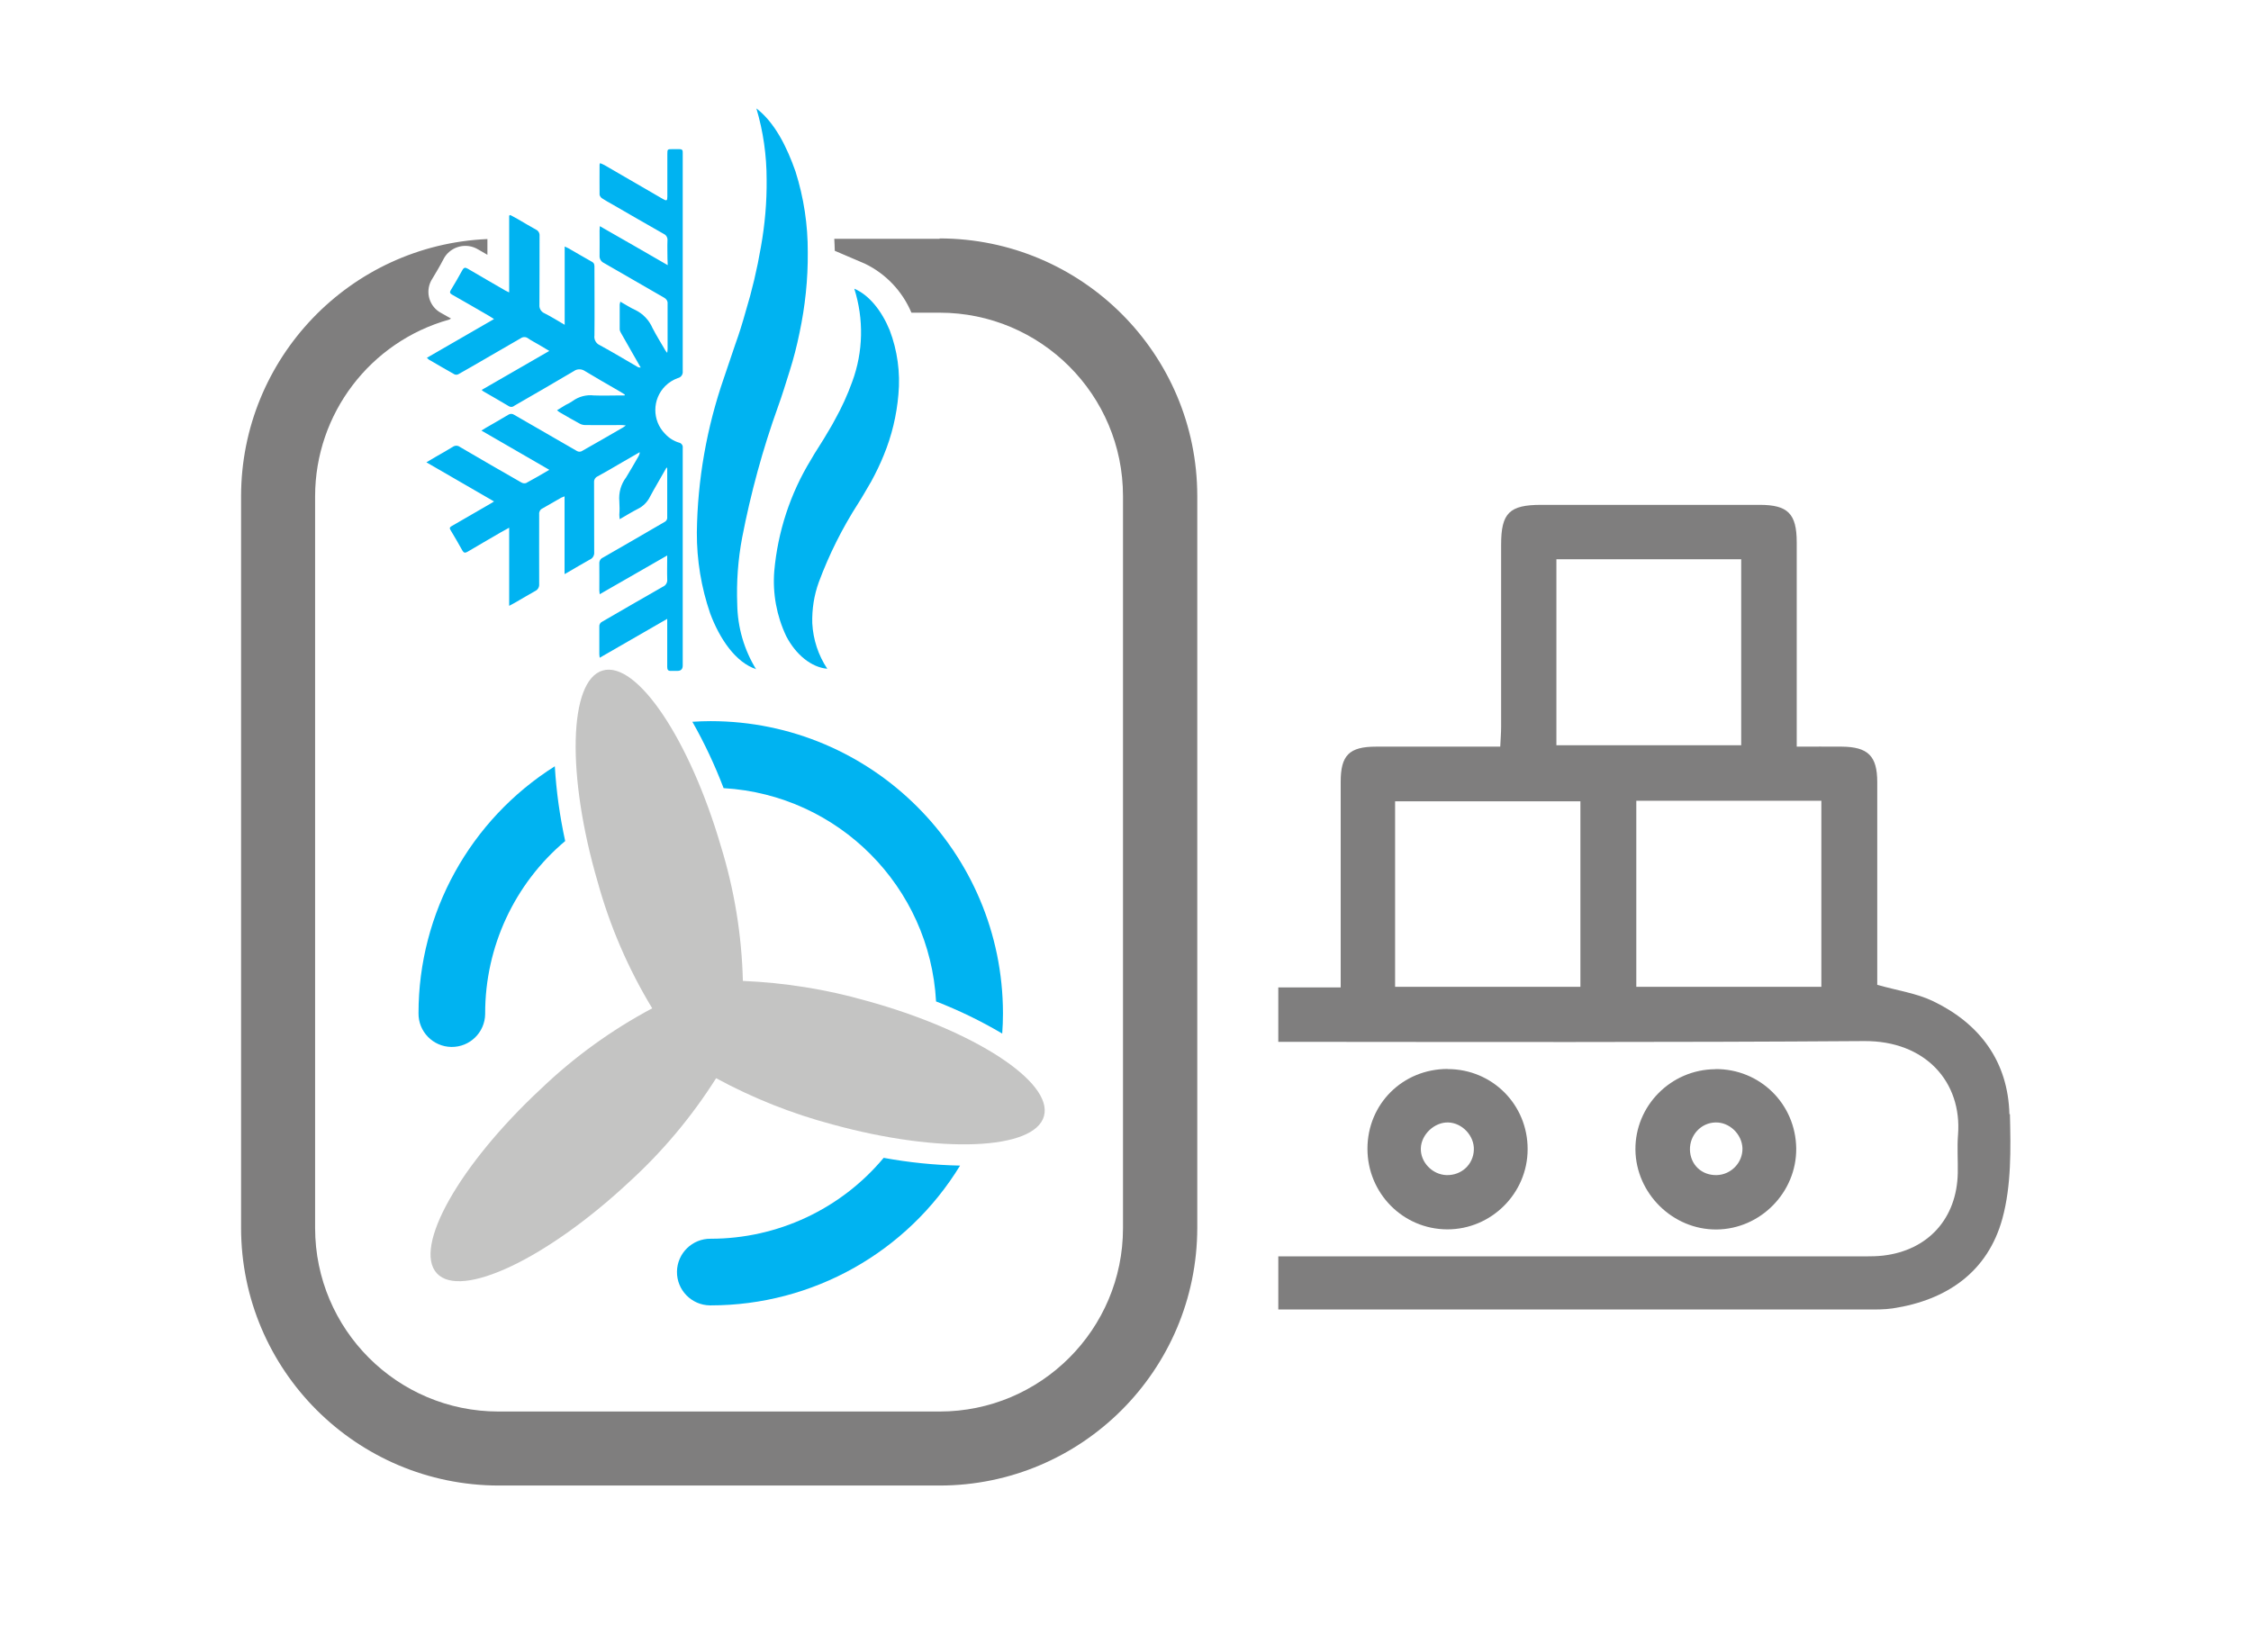
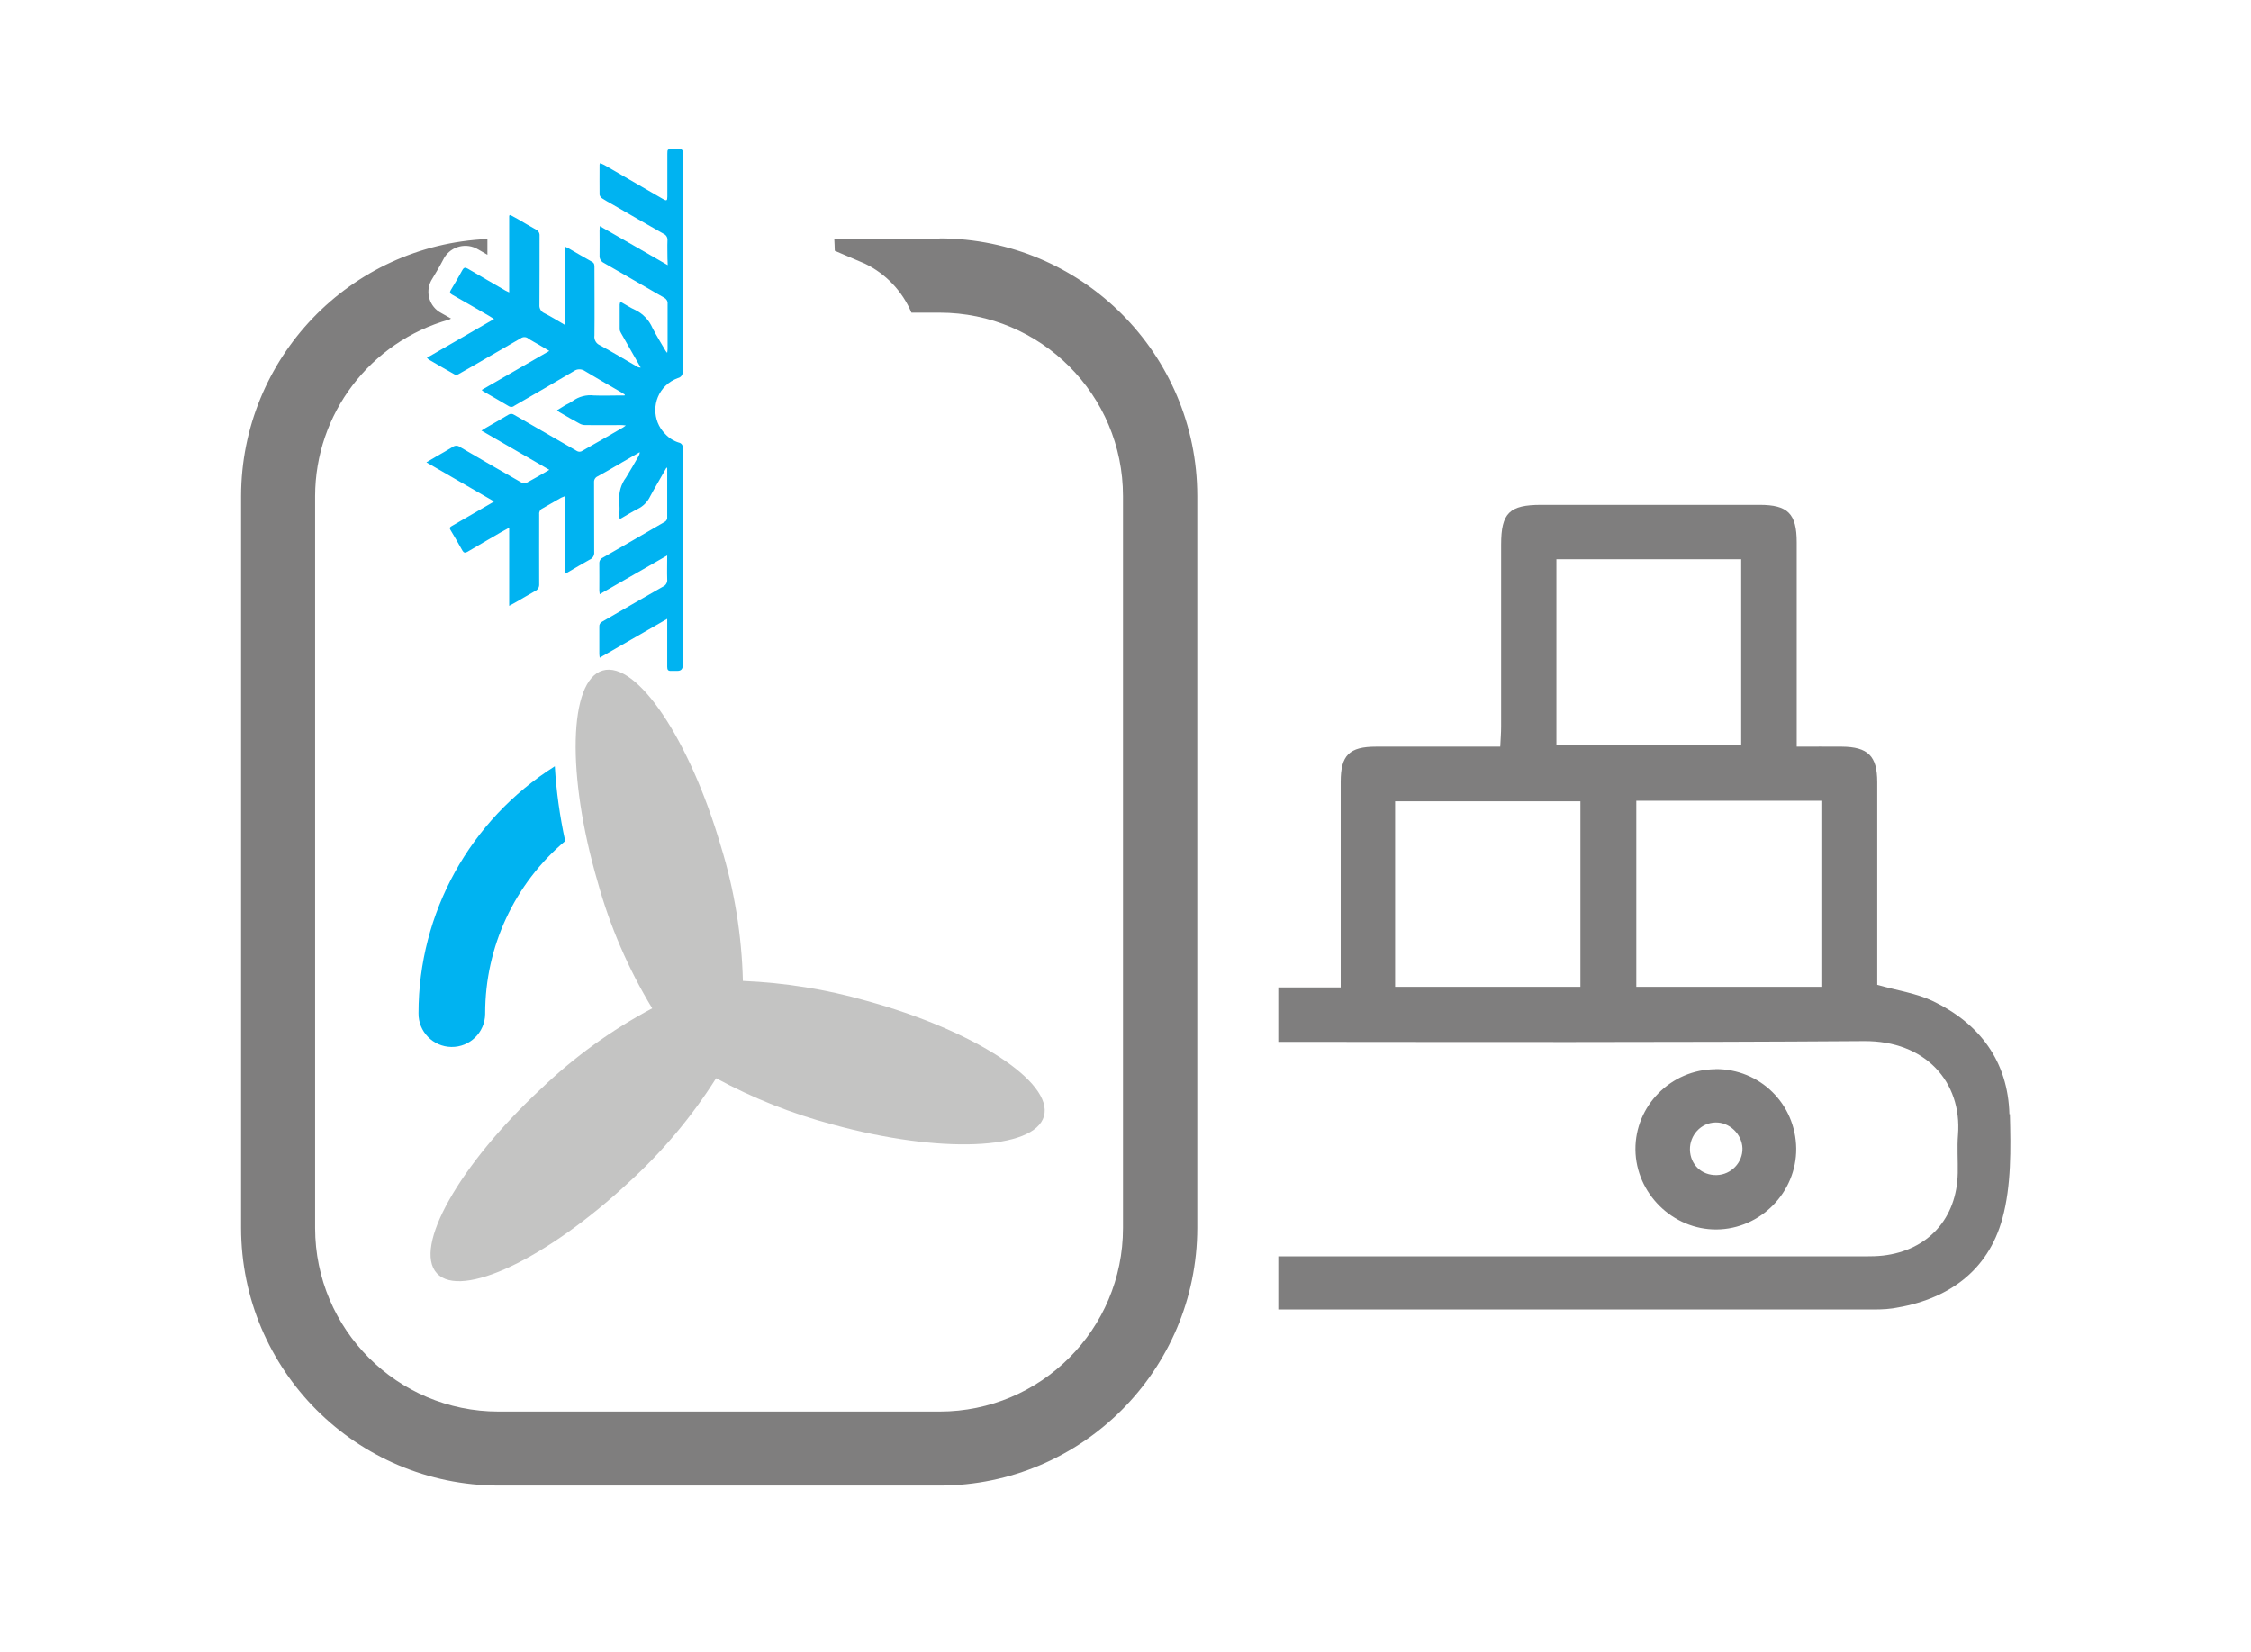
<svg xmlns="http://www.w3.org/2000/svg" id="Vrstva_1" viewBox="0 0 180.02 132.13">
  <defs>
    <style>.cls-1{fill:#c4c4c3;}.cls-1,.cls-2,.cls-3{stroke-width:0px;}.cls-2{fill:#7f7e7e;}.cls-3{fill:#00b3f1;}</style>
  </defs>
  <g id="Group_217">
-     <path id="Path_102" class="cls-3" d="m60.49,53.53c-1.67-.54-2.94-2.45-3.69-4.45-.72-2.09-1.08-4.28-1.07-6.49.05-4.22.79-8.4,2.17-12.38l.91-2.69c.31-.85.57-1.7.81-2.56.52-1.71.93-3.44,1.23-5.2.32-1.78.48-3.59.46-5.41,0-1.92-.27-3.84-.82-5.68,1.46,1.12,2.43,3.05,3.13,5.05.66,2.08.99,4.26.98,6.45.02,2.17-.21,4.33-.66,6.45-.21,1.03-.47,2.05-.79,3.06l-.47,1.49c-.15.47-.29.89-.45,1.33-1.23,3.42-2.19,6.94-2.88,10.51-.33,1.76-.46,3.55-.39,5.33.03,1.84.55,3.64,1.52,5.21Z" />
-     <path id="Path_103" class="cls-3" d="m66.16,53.49c-1.26-.11-2.51-1.11-3.29-2.62-.76-1.61-1.09-3.4-.95-5.18.28-3.16,1.28-6.22,2.94-8.93.18-.31.36-.62.56-.92l.47-.75c.29-.51.61-.99.87-1.5.55-.98,1.02-2.01,1.4-3.07.88-2.39.93-5,.16-7.43,1.21.52,2.2,1.79,2.83,3.32.62,1.63.86,3.39.7,5.13-.14,1.67-.53,3.31-1.17,4.86-.29.72-.63,1.42-1,2.1l-.56.96c-.15.27-.32.53-.48.79-1.28,1.99-2.34,4.11-3.16,6.32-.38,1.05-.55,2.16-.52,3.28.07,1.3.48,2.56,1.2,3.64Z" />
    <path id="Path_104" class="cls-1" d="m48.2,53.63c-2.72.79-2.9,8.37-.4,16.92.98,3.55,2.45,6.95,4.36,10.1-3.25,1.73-6.25,3.9-8.91,6.45-6.52,6.07-10.24,12.67-8.31,14.75s8.78-1.17,15.3-7.24c2.71-2.46,5.07-5.27,7.03-8.37,2.95,1.6,6.07,2.84,9.31,3.7,8.59,2.36,16.16,2.06,16.91-.67.75-2.73-5.6-6.86-14.19-9.22-3.22-.92-6.54-1.45-9.89-1.59-.09-3.66-.68-7.28-1.76-10.78-2.5-8.55-6.73-14.84-9.45-14.05Z" />
-     <path id="Path_105" class="cls-3" d="m70.67,92.61c-3.42,4.1-8.49,6.47-13.83,6.47-1.47-.02-2.68,1.16-2.7,2.63-.02,1.47,1.16,2.68,2.63,2.7.03,0,.05,0,.08,0,8.14,0,15.69-4.24,19.93-11.18-2.05-.04-4.09-.25-6.11-.62Z" />
    <path id="Path_106" class="cls-3" d="m38.8,81.04c0-5.31,2.34-10.35,6.4-13.77-.43-1.97-.71-3.97-.83-5.98-6.78,4.28-10.9,11.73-10.9,19.75-.02,1.47,1.16,2.68,2.63,2.7,1.47.02,2.68-1.16,2.7-2.63,0-.03,0-.05,0-.08Z" />
-     <path id="Path_107" class="cls-3" d="m57.88,63.04c9.17.54,16.48,7.88,16.98,17.06,1.83.71,3.6,1.57,5.29,2.57.04-.54.06-1.07.06-1.62-.01-12.9-10.47-23.36-23.37-23.37-.49,0-.98.02-1.47.05.97,1.7,1.8,3.48,2.5,5.31Z" />
    <path id="Path_113" class="cls-3" d="m54.18,53.66q.42,0,.42-.43v-10.8c0-2.2,0-4.4,0-6.6.03-.2-.1-.39-.31-.43,0,0,0,0,0,0-.42-.13-.8-.37-1.1-.7-1.05-1.06-1.04-2.78.02-3.83.28-.28.62-.49,1-.63.25-.05.42-.29.39-.54,0-5.78,0-11.56,0-17.35,0-.05,0-.09,0-.14.02-.2-.07-.29-.27-.28-.19,0-.38,0-.58,0-.36,0-.38.01-.38.37v3.43c0,.33-.06.36-.35.19-1.56-.91-3.13-1.81-4.69-2.72-.11-.06-.22-.1-.34-.15-.02.04-.03.08-.04.12,0,.8-.01,1.61,0,2.41.03.12.1.22.21.29.25.17.52.31.78.46,1.38.8,2.77,1.6,4.16,2.39.19.09.3.3.28.51-.02.48,0,.97,0,1.45,0,.15.02.31.02.53-1.83-1.06-3.61-2.08-5.43-3.12,0,.16-.02.25-.02.35,0,.67.01,1.33,0,2-.02.25.11.48.34.59,1.61.92,3.21,1.86,4.82,2.78.18.09.3.28.28.48,0,1.2,0,2.41,0,3.62,0,.08-.01.16-.03.31-.05-.05-.09-.1-.13-.16-.35-.61-.73-1.2-1.05-1.83-.27-.62-.75-1.13-1.36-1.43-.41-.18-.79-.44-1.21-.67-.02.07-.04.15-.05.22,0,.66,0,1.32,0,1.97,0,.11.04.21.1.31.33.58.66,1.16.99,1.74.2.34.39.69.59,1.03-.1,0-.2-.01-.28-.07-1-.58-1.98-1.17-2.99-1.72-.3-.13-.48-.45-.43-.78.02-1.82,0-3.64,0-5.45,0-.18,0-.33-.2-.44-.63-.35-1.25-.72-1.88-1.08-.07-.04-.15-.07-.3-.14v6.26c-.58-.34-1.08-.65-1.61-.92-.27-.11-.44-.39-.41-.68.02-1.84,0-3.67.01-5.51.02-.21-.09-.41-.28-.5-.5-.27-.98-.57-1.47-.85-.19-.11-.39-.21-.59-.32l-.09.05v6.14c-.14-.07-.22-.11-.29-.14-1-.58-2.01-1.16-3.01-1.75-.21-.12-.32-.12-.45.12-.29.54-.6,1.06-.92,1.59-.1.17-.07.25.09.35,1,.57,2,1.14,2.99,1.72.11.07.22.14.38.24-1.82,1.05-3.58,2.07-5.37,3.1.05.05.1.1.15.14.69.4,1.37.8,2.07,1.19.11.04.22.03.32-.03.66-.37,1.32-.75,1.97-1.13,1-.58,1.99-1.15,2.99-1.73.18-.13.43-.13.6.01.27.19.57.33.85.5.26.15.52.31.84.5-1.84,1.06-3.61,2.08-5.41,3.12.04.04.08.07.13.11.69.4,1.38.79,2.06,1.2.14.08.31.06.43-.05,1.59-.92,3.18-1.83,4.76-2.77.26-.19.62-.18.88,0,.85.52,1.72,1.01,2.58,1.51.21.12.41.24.61.37l-.02.07h-.29c-.72,0-1.44.03-2.17,0-.6-.07-1.21.09-1.7.45-.17.12-.36.22-.55.31-.22.13-.44.27-.69.42.06.06.12.11.18.15.54.31,1.07.63,1.62.92.14.08.3.12.47.12.96.01,1.92,0,2.88,0,.09,0,.18.01.35.03-.12.09-.17.13-.22.16-1.11.64-2.21,1.28-3.33,1.91-.12.05-.26.04-.37-.03-1.67-.96-3.34-1.92-5.01-2.89-.14-.1-.32-.1-.46-.01-.6.36-1.21.71-1.82,1.06-.1.06-.19.12-.34.21,1.82,1.05,3.59,2.08,5.43,3.14-.67.39-1.26.74-1.86,1.06-.13.04-.26.02-.38-.05-1.64-.94-3.28-1.88-4.91-2.84-.17-.13-.4-.13-.58,0-.44.27-.88.52-1.32.77-.24.14-.48.28-.78.46,1.83,1.06,3.6,2.09,5.41,3.13-.12.07-.17.11-.24.15-1.04.6-2.09,1.21-3.13,1.81-.14.08-.22.14-.12.31.33.55.65,1.1.96,1.66.11.19.22.2.4.1.89-.53,1.78-1.04,2.67-1.56.2-.11.4-.22.67-.37v6.25c.2-.11.33-.18.46-.25.54-.31,1.07-.63,1.61-.93.22-.1.35-.32.33-.56-.01-1.86,0-3.73,0-5.59-.02-.19.08-.38.26-.46.5-.28,1-.57,1.5-.86.09-.04.18-.08.27-.11v6.22c.14-.08.22-.11.29-.16.57-.33,1.13-.67,1.71-.99.25-.1.4-.35.37-.62-.01-1.85,0-3.71-.01-5.56-.02-.21.1-.41.29-.49.65-.35,1.28-.73,1.92-1.1.48-.28.96-.55,1.44-.83,0,.11-.03.21-.08.3-.34.58-.66,1.16-1.01,1.72-.41.54-.6,1.22-.54,1.9.02.36.03.71,0,1.07,0,.1.01.19.03.37.52-.3.97-.58,1.44-.82.44-.21.79-.57,1-1.01.16-.32.35-.62.52-.93.26-.46.52-.91.79-1.38.03.04.05.05.05.07,0,1.33,0,2.67,0,4-.02.11-.08.21-.18.27-1.65.96-3.3,1.92-4.96,2.87-.19.08-.3.27-.29.47.01.71,0,1.42,0,2.14,0,.09.02.17.03.32l5.4-3.1c0,.7-.02,1.3,0,1.9.03.26-.11.5-.35.6-1.62.92-3.23,1.86-4.84,2.79-.16.07-.26.24-.24.41,0,.73,0,1.46,0,2.19,0,.08.02.15.03.29l5.4-3.11v.39c0,1.15,0,2.3,0,3.45,0,.23.07.34.31.32.18,0,.34,0,.5,0Z" />
    <path id="Path_116" class="cls-2" d="m75.14,19.1h-8.42c.01.32.04.64.04.96l2.41,1.03c1.68.81,3,2.21,3.72,3.92h2.25c8.1,0,14.67,6.57,14.67,14.67v58.55c0,8.1-6.57,14.67-14.67,14.67h-35.27c-8.1,0-14.66-6.57-14.67-14.67v-58.55c.01-6.58,4.4-12.35,10.73-14.12l.14-.08-.78-.44c-.94-.49-1.3-1.65-.81-2.59.03-.05.06-.1.09-.15.3-.5.6-1,.87-1.52.47-.98,1.65-1.39,2.63-.92.08.04.15.08.22.12.23.14.46.27.69.4v-1.26c-11,.48-19.68,9.54-19.7,20.55v58.55c.01,11.37,9.23,20.58,20.6,20.6h35.27c11.37-.01,20.58-9.23,20.6-20.6v-58.55c-.01-11.37-9.23-20.58-20.6-20.6Z" />
  </g>
-   <path class="cls-2" d="m115.78,85.51c3.57,0,6.4,2.85,6.39,6.41,0,3.53-2.91,6.42-6.43,6.41-3.54-.01-6.38-2.89-6.38-6.45,0-3.58,2.82-6.38,6.41-6.38Zm2.09,6.46c.04-1.12-.92-2.15-2.04-2.19-1.1-.04-2.16.95-2.2,2.05-.05,1.12.92,2.13,2.06,2.16,1.19.03,2.14-.85,2.18-2.02Z" />
  <path class="cls-2" d="m137.18,85.51c3.57-.03,6.43,2.79,6.47,6.35.03,3.51-2.86,6.45-6.37,6.48-3.5.03-6.45-2.88-6.49-6.38-.03-3.52,2.84-6.42,6.39-6.44Zm.11,8.48c1.16-.03,2.09-1.01,2.06-2.15-.04-1.13-1.05-2.1-2.17-2.06-1.15.03-2.05,1.01-2.03,2.18.03,1.2.94,2.06,2.14,2.03Z" />
  <path class="cls-2" d="m160.7,89.12c-.11-4.2-2.34-7.22-6.08-9.03-1.34-.65-2.89-.86-4.49-1.32v-1.38c0-4.94,0-9.89,0-14.83,0-2.1-.74-2.82-2.84-2.84-1.14-.01-2.29,0-3.6,0,0-.66,0-1.15,0-1.65,0-4.9,0-9.79,0-14.69,0-2.3-.71-3-2.97-3-5.82,0-11.64,0-17.46,0-2.55,0-3.21.65-3.21,3.18,0,4.85,0,9.7,0,14.55,0,.49-.04.98-.07,1.61-3.4,0-6.66-.01-9.93,0-2.15,0-2.83.69-2.83,2.81,0,4.94,0,9.89,0,14.83v1.62h-1.92c-1.02,0-2.05,0-3.07,0v4.35c15.61.01,31.23.05,46.84-.06,4.91-.04,7.85,3.27,7.52,7.5-.08,1.01,0,2.03-.02,3.05-.07,3.64-2.37,6.19-5.98,6.61-.46.05-.92.06-1.38.06-15.66,0-31.32,0-46.98,0v4.25c15.69,0,31.38,0,47.07,0,.69,0,1.39.01,2.07-.09,4.35-.66,7.61-2.94,8.77-7.19.72-2.64.67-5.56.6-8.35Zm-36.23-44.39h14.78v14.88h-14.78v-14.88Zm1.92,34.2h-14.82v-14.84h14.82v14.84Zm19.27,0h-14.8v-14.88h14.8v14.88Z" />
</svg>